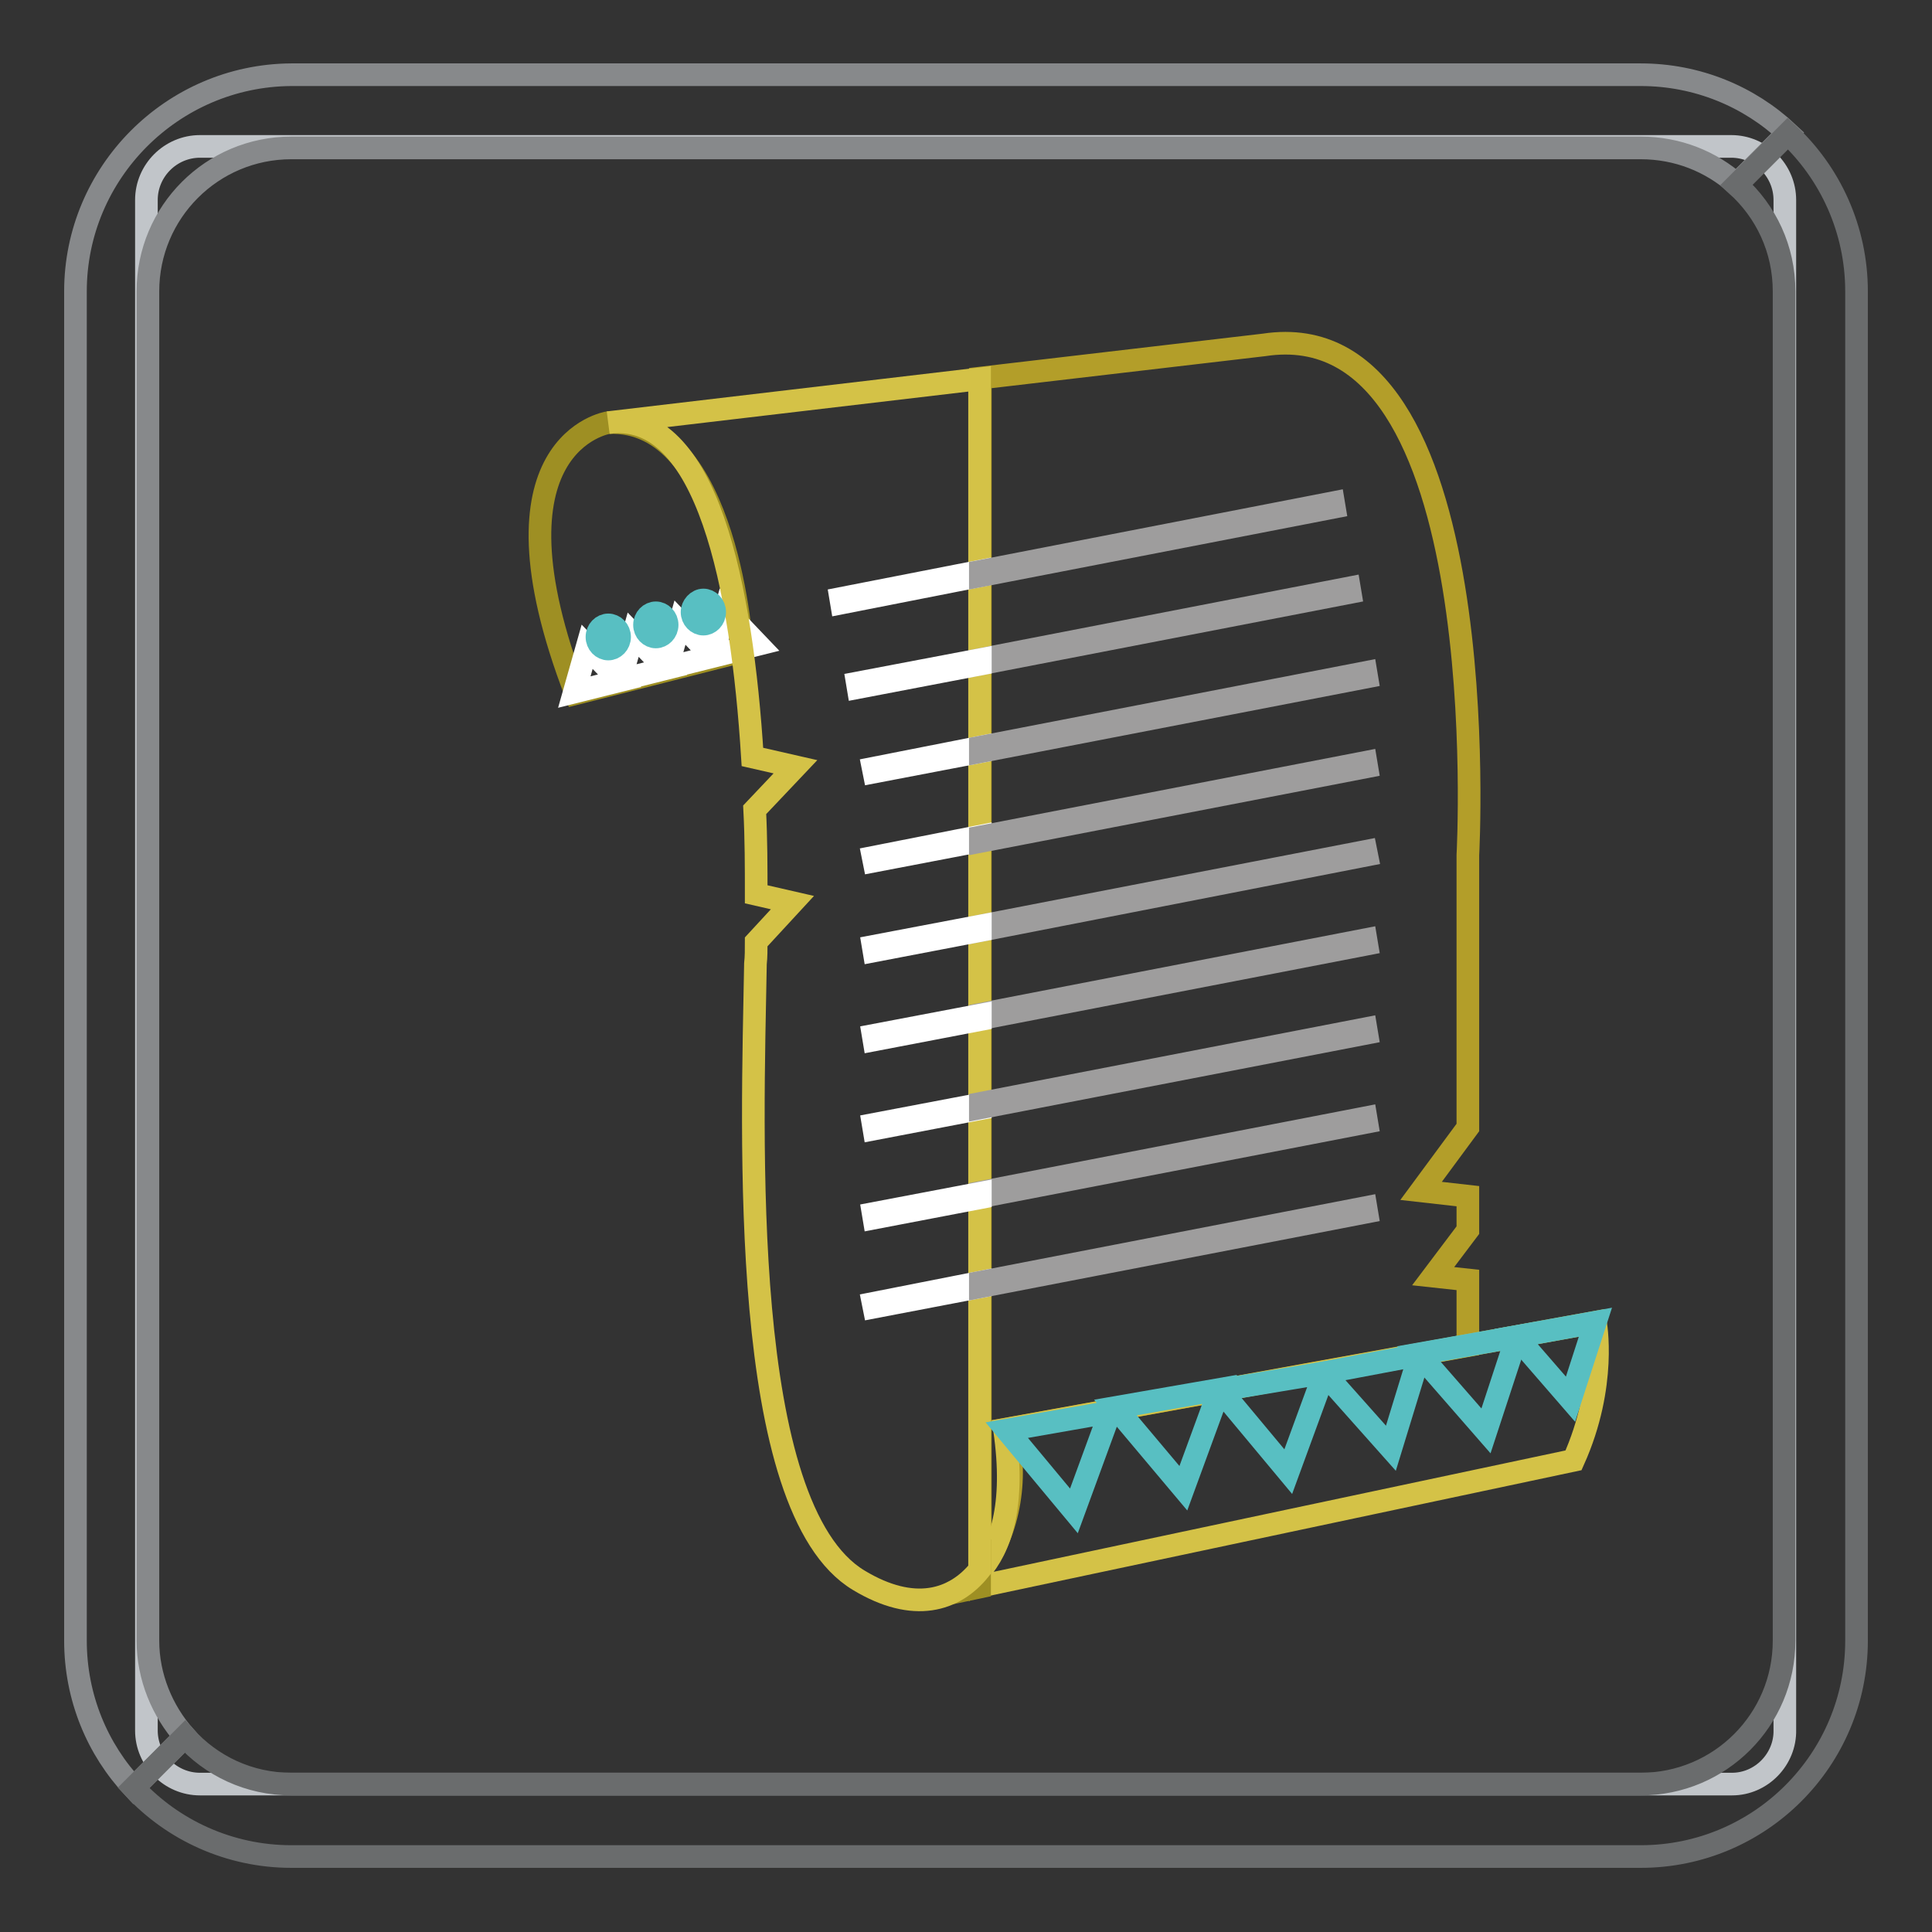
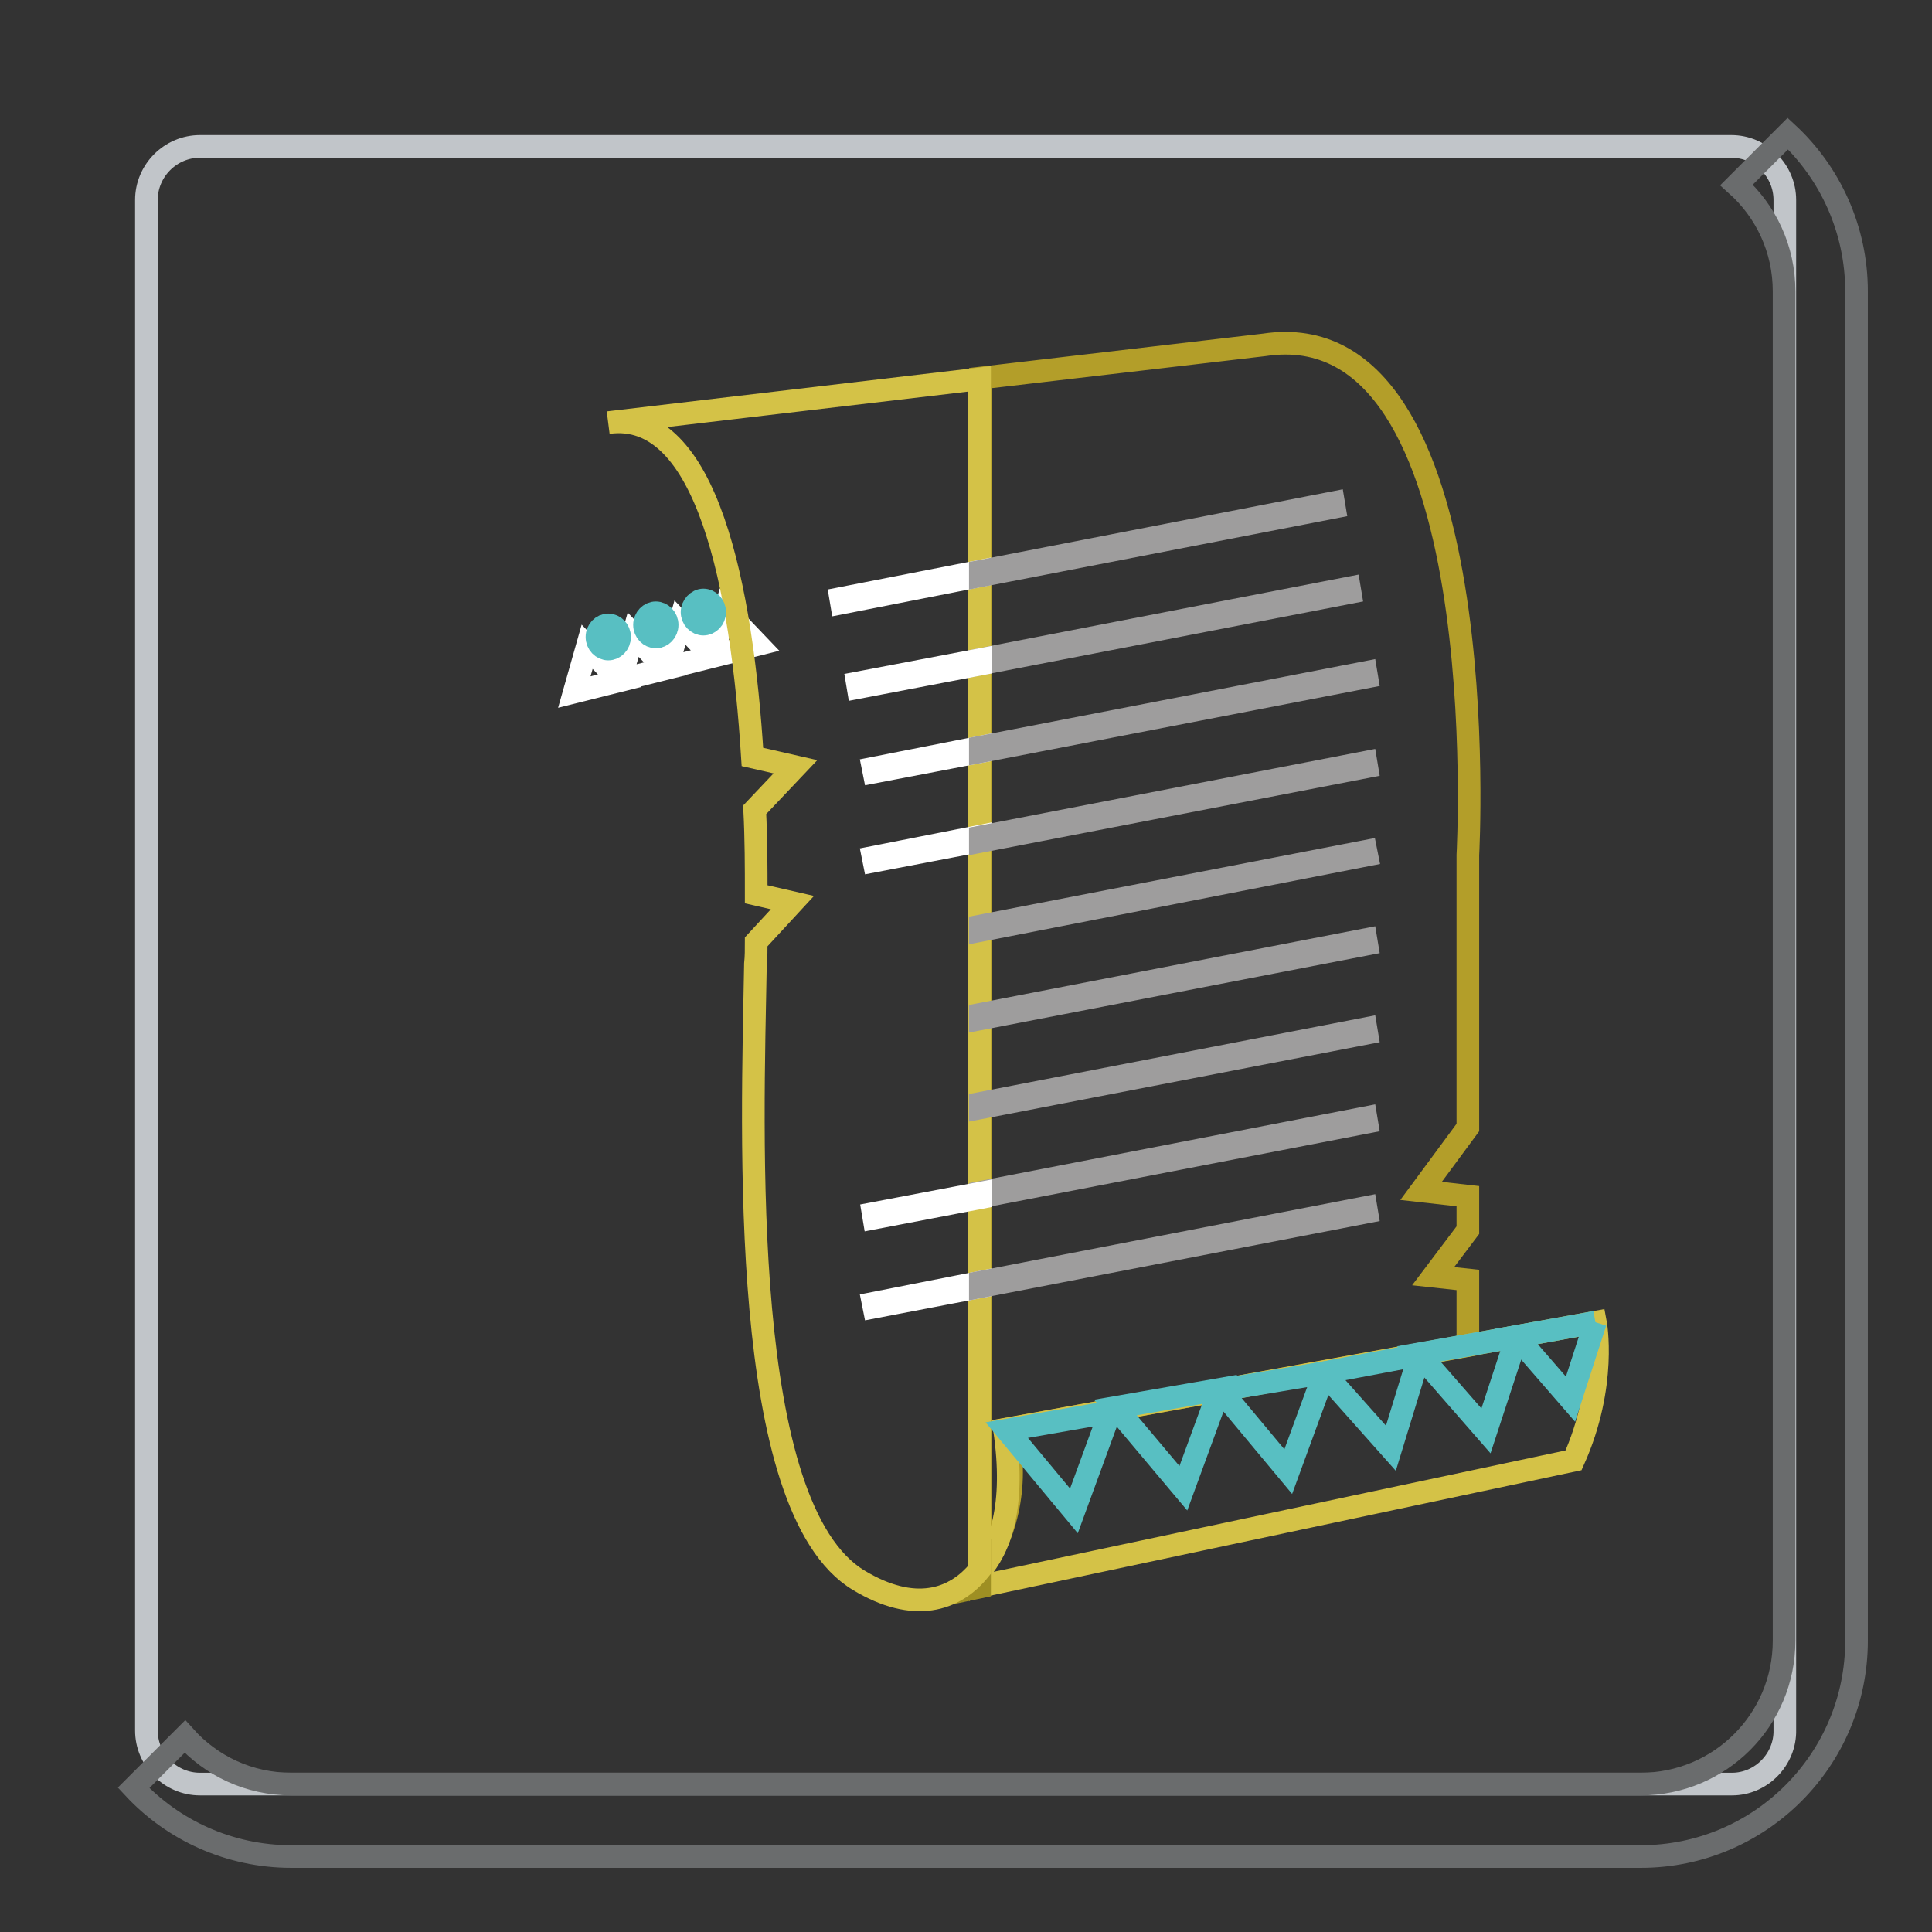
<svg xmlns="http://www.w3.org/2000/svg" version="1.1" x="0px" y="0px" viewBox="0 0 256 256" enable-background="new 0 0 256 256" xml:space="preserve">
  <rect x="0" y="0" width="256" height="256" fill="#333333" stroke="none" />
  <g>
    <path stroke-width="3" fill-opacity="0" stroke="#c1c5c9" d="M229.5,236.4H26.5c-3.9,0-7.1-3.2-7.1-7.1V26.5c0-3.9,3.2-7.1,7.1-7.1h202.9c3.9,0,7.1,3.2,7.1,7.1v202.7 C236.6,233.1,233.4,236.4,229.5,236.4L229.5,236.4z" />
-     <path stroke-width="3" fill-opacity="0" stroke="#87898b" d="M19.6,217.4V38.6c0-10.5,8.5-19,19-19h178.8c4.9,0,9.3,1.8,12.7,4.8l6.8-6.8c-5.1-4.8-12-7.7-19.5-7.7H38.6 C22.8,10,10,22.9,10,38.6v178.8c0,7.5,2.9,14.4,7.7,19.5l6.8-6.8C21.5,226.7,19.6,222.2,19.6,217.4z" />
    <path stroke-width="3" fill-opacity="0" stroke="#6a6c6d" d="M236.9,17.7l-6.8,6.8c3.9,3.5,6.3,8.5,6.3,14.1v178.8c0,10.5-8.5,19-19,19H38.6c-5.6,0-10.6-2.4-14.1-6.3 l-6.8,6.8c5.2,5.6,12.7,9.1,20.9,9.1h178.8c15.8,0,28.6-12.8,28.6-28.6V38.6C246,30.4,242.5,22.9,236.9,17.7z" />
-     <path stroke-width="3" fill-opacity="0" stroke="#9e8f23" d="M80.6,56c0,0-17.1,2.6-4.3,35.9l22.1-5.6C98.3,86.3,96.6,55.3,80.6,56z" />
    <path stroke-width="3" fill-opacity="0" stroke="#b39e29" d="M167.5,45.7l-37.6,4.4V208c4-4.9,5.1-13.1,3.3-18.6l61.3-11.1v-8.7l-4.6-0.5l4.6-6.1v-4.5l-6.2-0.7l6.2-8.4 v-36.1C194.5,113.3,198.5,41,167.5,45.7z" />
    <path stroke-width="3" fill-opacity="0" stroke="#d4c247" d="M211.4,175.2l-78.3,14.2c1.5,10.2-0.6,15.8-3.3,18.8v2l78.7-16.7C213,183.5,211.4,175.2,211.4,175.2z" />
    <path stroke-width="3" fill-opacity="0" stroke="#9e8f23" d="M126,211.1l3.8-0.8v-2C128.7,209.7,127.3,210.5,126,211.1z" />
    <path stroke-width="3" fill-opacity="0" stroke="#ffffff" d="M82.1,90.2l-6,1.5l1.7-6L82.1,90.2z M88.2,88.6l-6,1.5l1.7-6L88.2,88.6z M94.4,87l-6,1.5l1.7-6L94.4,87z  M100.4,85.4l-6,1.5l1.7-6L100.4,85.4z" />
    <path stroke-width="3" fill-opacity="0" stroke="#d4c247" d="M80.6,56c13.1-1.8,17.7,21.9,19.1,44.3l5.7,1.3l-5.4,5.7c0.2,3.9,0.2,7.7,0.2,11.2l4.8,1.1l-4.8,5.2 c0,1,0,2-0.1,2.9c-0.4,22.6-2.3,72.1,13.7,81.7c7.3,4.4,12.7,2.7,16-1.4V50.2L80.6,56z" />
    <path stroke-width="3" fill-opacity="0" stroke="#58bfc2" d="M79.1,84.4c0,0.9,0.7,1.6,1.5,1.6c0.8,0,1.5-0.7,1.5-1.6c0-0.9-0.7-1.6-1.5-1.6 C79.8,82.8,79.1,83.5,79.1,84.4z" />
    <path stroke-width="3" fill-opacity="0" stroke="#58bfc2" d="M85.4,82.8c0,0.9,0.7,1.6,1.5,1.6s1.5-0.7,1.5-1.6c0-0.9-0.7-1.6-1.5-1.6S85.4,81.9,85.4,82.8z" />
    <path stroke-width="3" fill-opacity="0" stroke="#58bfc2" d="M91.7,81.1c0,0.9,0.7,1.6,1.5,1.6s1.5-0.7,1.5-1.6c0-0.9-0.7-1.6-1.5-1.6S91.7,80.3,91.7,81.1z" />
    <path stroke-width="3" fill-opacity="0" stroke="#58bfc2" d="M147.1,187.1l-4.8,13.1l-8.9-10.7L147.1,187.1z M161.6,184.1l-4.8,13.1l-9-10.7L161.6,184.1z M175.5,181.9 l-4.8,13.1l-9-10.8L175.5,181.9z" />
    <path stroke-width="3" fill-opacity="0" stroke="#58bfc2" d="M188.1,179.5l-3.8,12.4l-8.9-10L188.1,179.5z M201,177.1l-4.1,12.5l-8.9-10.2L201,177.1z" />
-     <path stroke-width="3" fill-opacity="0" stroke="#58bfc2" d="M211.4,175.2l-3.3,10.2l-7.2-8.3L211.4,175.2z" />
+     <path stroke-width="3" fill-opacity="0" stroke="#58bfc2" d="M211.4,175.2l-3.3,10.2l-7.2-8.3L211.4,175.2" />
    <path stroke-width="3" fill-opacity="0" stroke="#ffffff" d="M111.4,79.3l0.1,0.6l18.3-3.6v-0.6L111.4,79.3z" />
    <path stroke-width="3" fill-opacity="0" stroke="#9e9d9d" d="M176.7,66.6l-46.8,9.1v0.6l46.9-9.1L176.7,66.6z M178.8,77.9l-49,9.5v0.6l49.1-9.5L178.8,77.9z" />
    <path stroke-width="3" fill-opacity="0" stroke="#ffffff" d="M113.6,90.5l0.1,0.6l16.2-3.1v-0.6L113.6,90.5z M115.7,101.8l0.1,0.5l14.1-2.7V99L115.7,101.8z" />
    <path stroke-width="3" fill-opacity="0" stroke="#9e9d9d" d="M181,89.1L129.9,99v0.6l51.2-9.9L181,89.1z" />
    <path stroke-width="3" fill-opacity="0" stroke="#ffffff" d="M115.7,113.6l0.1,0.5l14.1-2.7v-0.6L115.7,113.6z" />
    <path stroke-width="3" fill-opacity="0" stroke="#9e9d9d" d="M181,101l-51.1,9.9v0.6l51.2-9.9L181,101z M181.1,113.3l-0.1-0.5l-51.1,9.9v0.6L181.1,113.3z" />
-     <path stroke-width="3" fill-opacity="0" stroke="#ffffff" d="M115.8,126l14.1-2.7v-0.6l-14.2,2.7L115.8,126z" />
    <path stroke-width="3" fill-opacity="0" stroke="#9e9d9d" d="M181.1,125.1l-0.1-0.6l-51.1,9.9v0.6L181.1,125.1z" />
-     <path stroke-width="3" fill-opacity="0" stroke="#ffffff" d="M115.8,137.8l14.1-2.7v-0.6l-14.2,2.7L115.8,137.8z M115.8,149.6l14.1-2.7v-0.6l-14.2,2.7L115.8,149.6z" />
    <path stroke-width="3" fill-opacity="0" stroke="#9e9d9d" d="M181.1,136.9l-0.1-0.6l-51.1,9.9v0.6L181.1,136.9z M181.1,148.7l-0.1-0.6l-51.1,9.9v0.6L181.1,148.7z" />
    <path stroke-width="3" fill-opacity="0" stroke="#ffffff" d="M115.8,161.4l14.1-2.7v-0.6l-14.2,2.7L115.8,161.4z M115.8,173.2l14.1-2.7v-0.6l-14.2,2.8L115.8,173.2z" />
    <path stroke-width="3" fill-opacity="0" stroke="#9e9d9d" d="M181.1,160.6L181,160l-51.1,9.9v0.6L181.1,160.6z" />
  </g>
</svg>